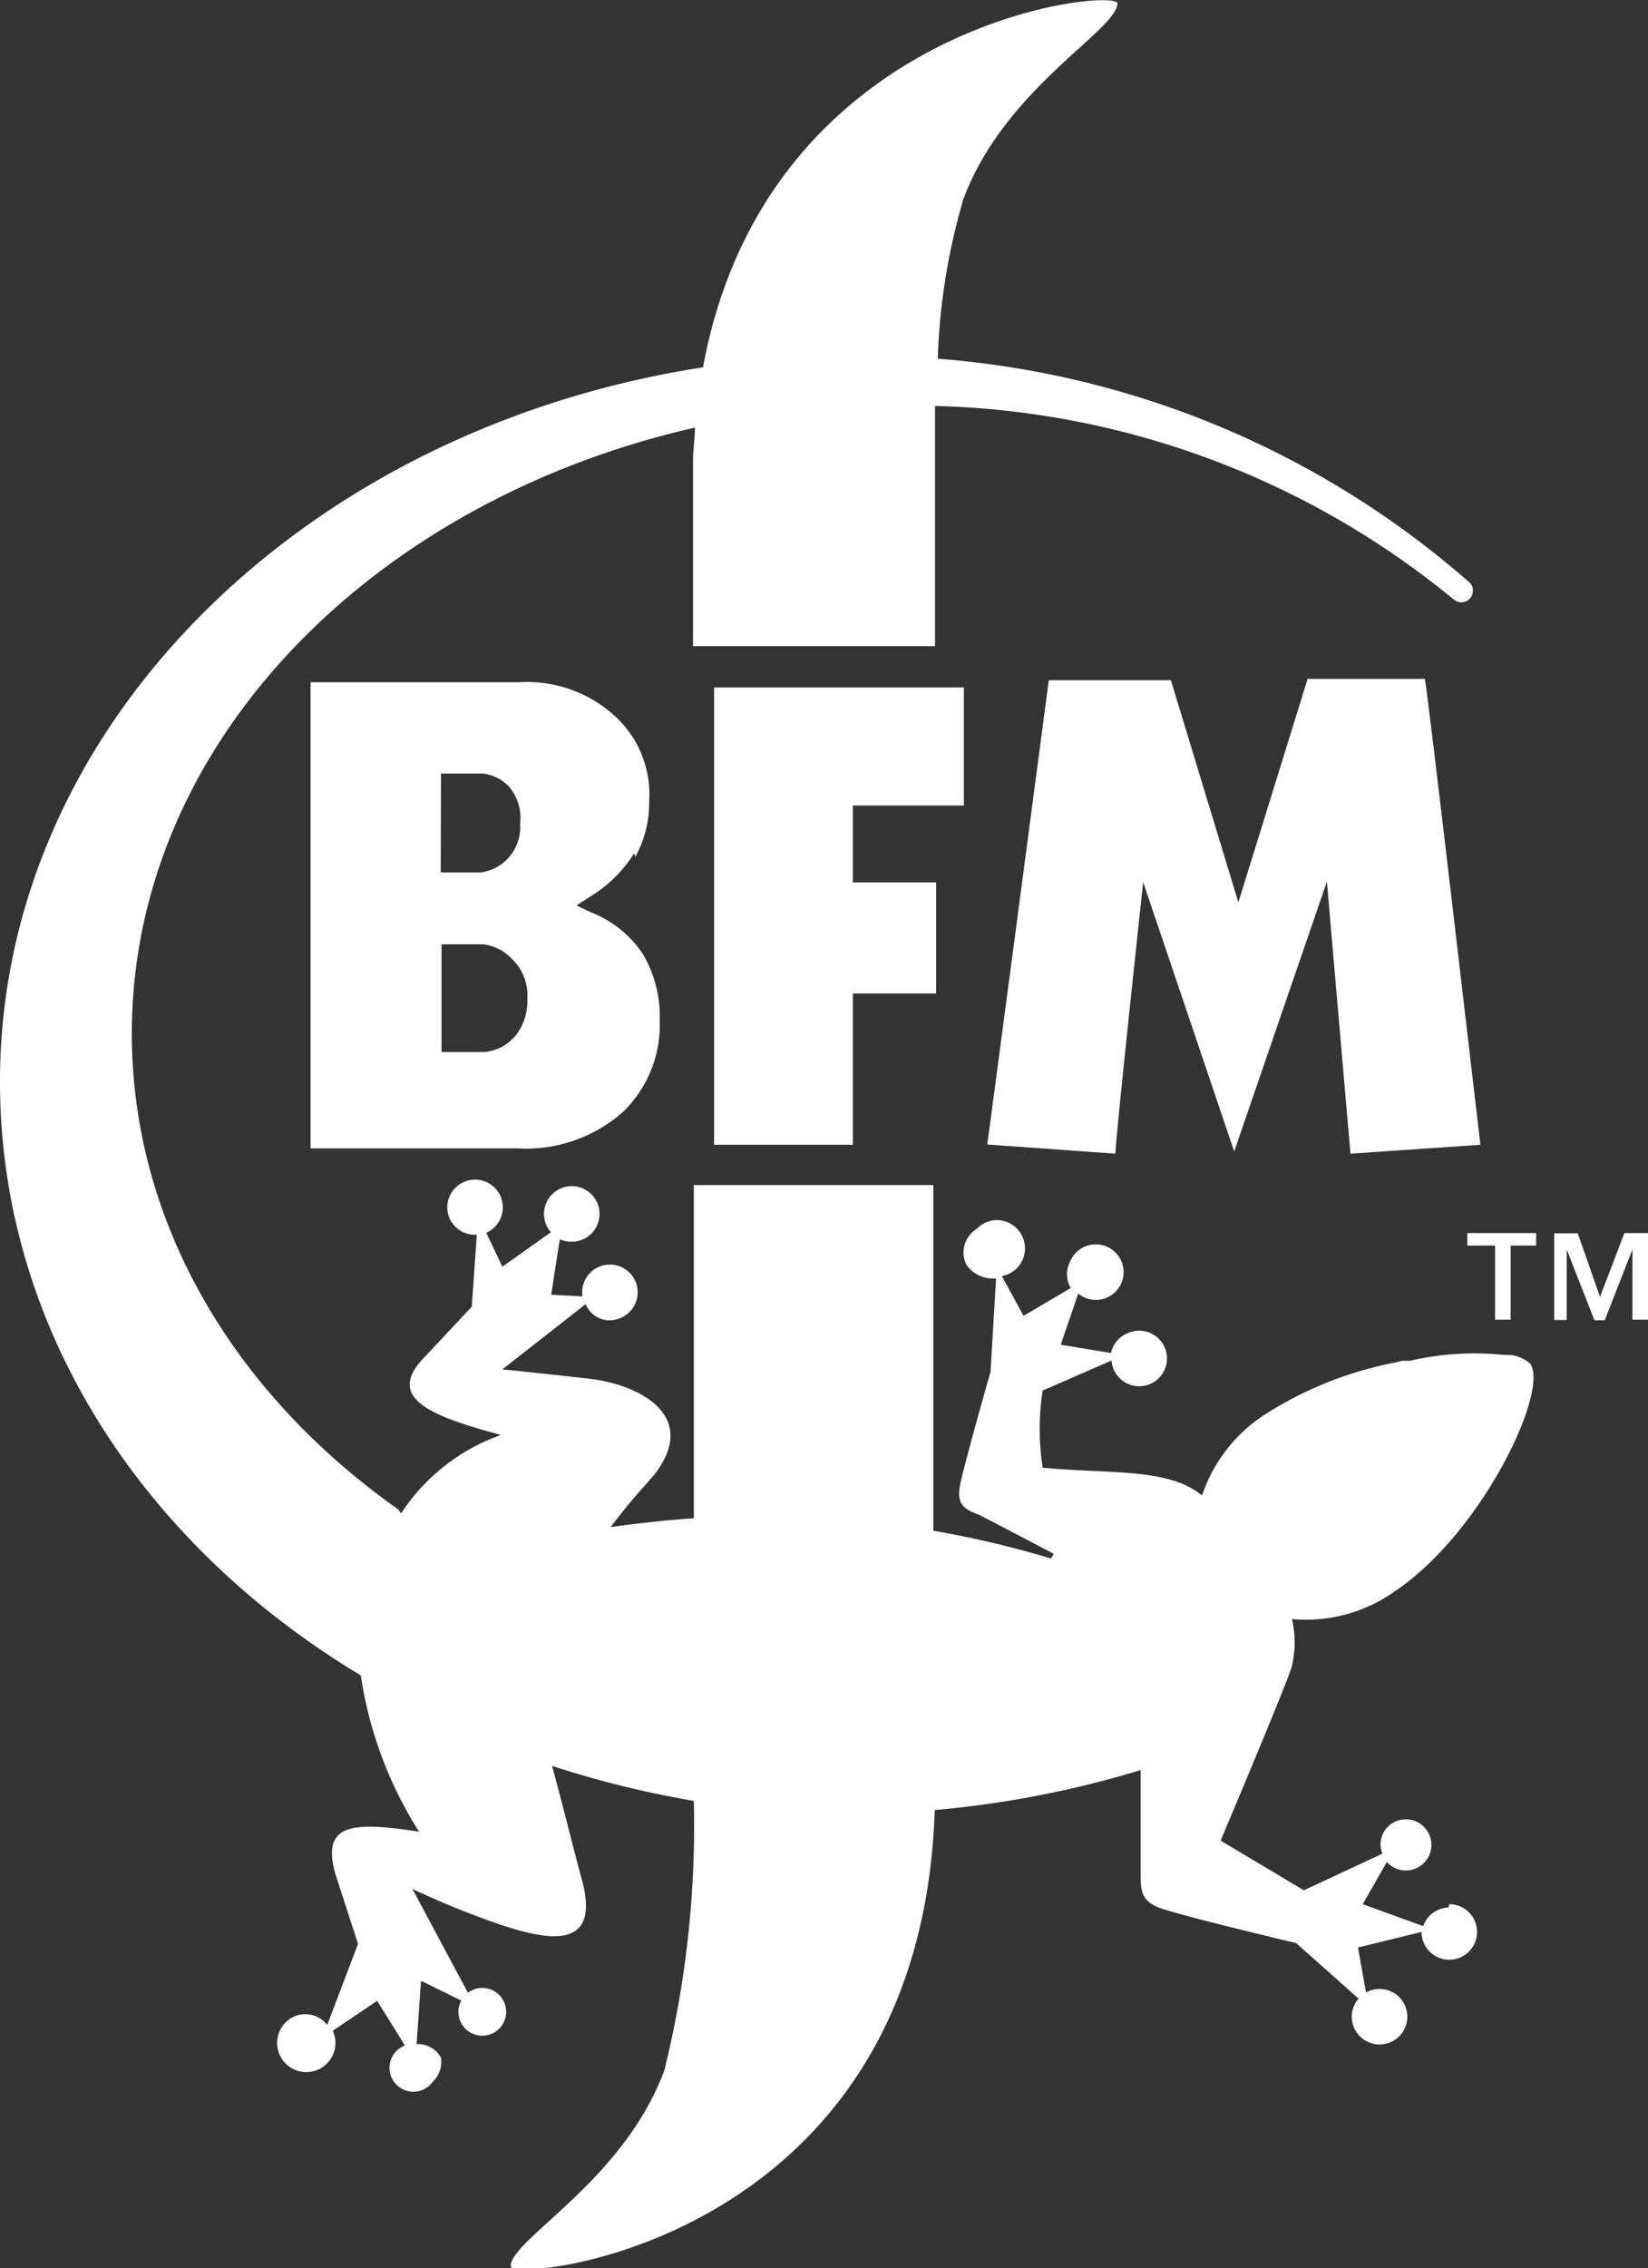
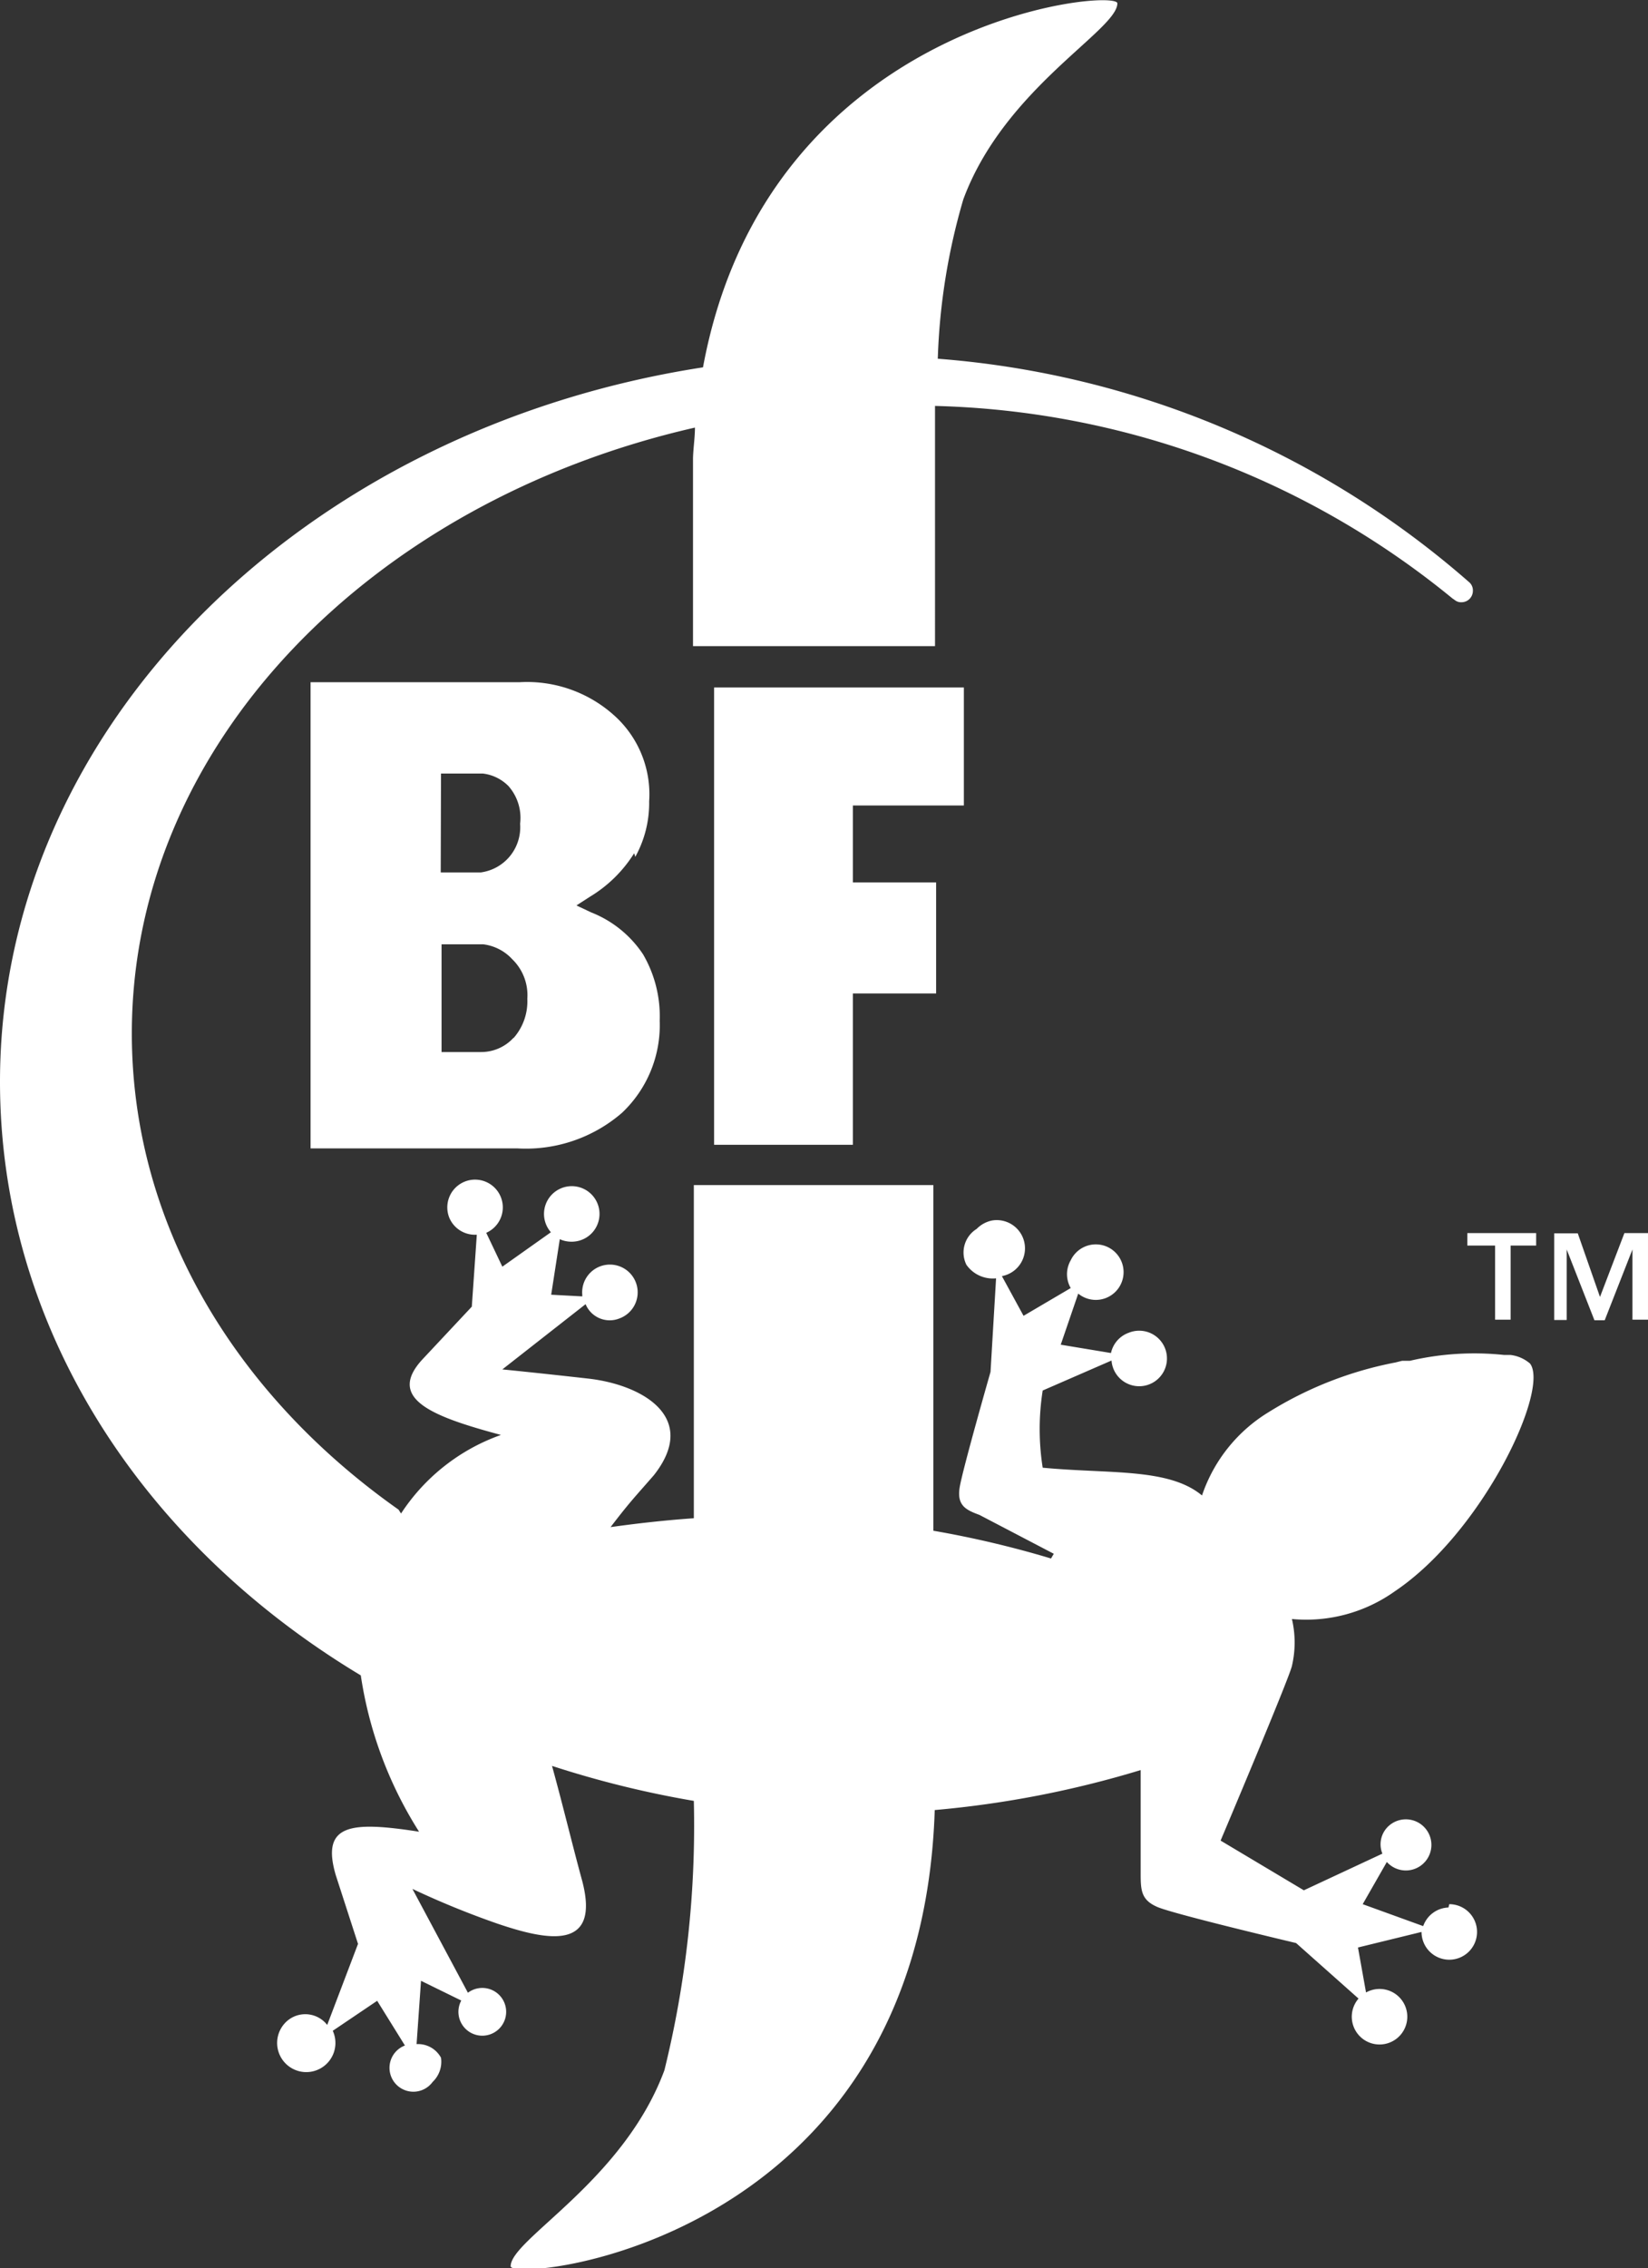
<svg xmlns="http://www.w3.org/2000/svg" id="BFM" viewBox="0 0 59.38 81.69">
  <rect x="0" y="0" width="59.38" height="81.69" fill="#333333" stroke="none" />
  <defs>
    <style>.cls-1{fill:#fff;}</style>
  </defs>
  <path id="Tracé_226" data-name="Tracé 226" class="cls-1" d="M28.4,73.52a1.58,1.58,0,0,1-1.17.51H25.81V70.15h1.5a1.7,1.7,0,0,1,1.05.54,1.8,1.8,0,0,1,.54,1.42,2,2,0,0,1-.49,1.41M25.79,64H27.3a1.55,1.55,0,0,1,.92.45,1.73,1.73,0,0,1,.42,1.36,1.64,1.64,0,0,1-1.41,1.75H25.78Zm7,3a4,4,0,0,0,.5-2A3.81,3.81,0,0,0,32,61.88a4.69,4.69,0,0,0-3.37-1.17H21.09V77.5h7.45a5.29,5.29,0,0,0,3.77-1.28,4.34,4.34,0,0,0,1.36-3.32,4.43,4.43,0,0,0-.6-2.39A4,4,0,0,0,31.2,69l-.53-.25.48-.31a4.8,4.8,0,0,0,1.6-1.57Z" transform="translate(-9.9 -36.14)" />
-   <path id="Tracé_227" data-name="Tracé 227" class="cls-1" d="M57,60.64l-2.48,8-2.43-8H47.69c-.26,2-2.12,16-2.12,16l-.1.72,4.62.33c0-.53,1-9.78,1-9.78l3.28,9.7,3.34-9.72s.8,9.26.85,9.8l4.68-.32c-.07-.59-1.89-16.28-2-16.78H57" transform="translate(-9.9 -36.14)" />
  <path id="Tracé_228" data-name="Tracé 228" class="cls-1" d="M44.63,65.15V60.9h-9V77.37h5V71.92h3v-4h-3V65.15H44.7" transform="translate(-9.9 -36.14)" />
  <path id="Tracé_229" data-name="Tracé 229" class="cls-1" d="M62.09,104.84a1,1,0,0,0-.91.67L59,104.72l.87-1.52a.92.92,0,0,0,1.3.07h0a.92.92,0,1,0-1.23-1.37h0a.89.89,0,0,0-.23,1l-2.83,1.32-3-1.79s2.47-5.84,2.57-6.29a3.71,3.71,0,0,0,0-1.69,5.51,5.51,0,0,0,3.71-1c3.17-2.13,5.58-7.27,4.87-8.2a1.31,1.31,0,0,0-.7-.31h-.23a10.22,10.22,0,0,0-3.4.21h-.28l-.24.06A13.41,13.41,0,0,0,55.61,87a5.61,5.61,0,0,0-2.4,3c-1.2-1-3.33-.77-5.74-1a8.94,8.94,0,0,1,0-2.78l2.48-1.08a1,1,0,1,0,.62-1,1,1,0,0,0-.64.73l-1.81-.3.63-1.84a1,1,0,1,0-.27-1.2,1,1,0,0,0,0,1l-1.7,1L46,82.1a1,1,0,0,0-.37-2,1.08,1.08,0,0,0-.54.3,1,1,0,0,0-.37,1.29,1.16,1.16,0,0,0,1.07.49l-.2,3.37s-1,3.49-1.11,4.15.22.82.71,1l2.68,1.4-.1.17a36.25,36.25,0,0,0-4.24-1V78.82H34.9v12c-1,.07-2,.18-3,.32h0c.71-.93.9-1.11,1.56-1.87,1.64-2.08-.41-3.26-2.37-3.48S28,85.46,28,85.46l3-2.35a.94.94,0,0,0,1.23.51h0a1,1,0,1,0-1.35-.85v.06l-1.12-.06.31-2a1,1,0,0,0,.41.09,1,1,0,1,0-.73-.34L28,81.76l-.58-1.22A1,1,0,1,0,26.09,80a1,1,0,0,0,.91.61h.08l-.18,2.59L25.12,85.1c-1.31,1.42.37,2.06,2.83,2.72a7.15,7.15,0,0,0-3.6,2.83l-.09-.14c-5.89-4.15-9.61-10.29-9.61-17.15,0-10.41,8.62-19.16,20.29-21.82h0c0,.36-.06.73-.07,1.11v6.76h8.72V50.76a30.61,30.61,0,0,1,18.64,6.93l.1.07h0a.34.34,0,0,0,.22.07.41.41,0,0,0,.42-.4h0a.39.39,0,0,0-.12-.31h0a32.85,32.85,0,0,0-19.16-8.06,22.85,22.85,0,0,1,.92-5.74c1.48-4,5.55-6.09,5.55-7.06,0-.56-12.61.56-14.93,13.11h0C20.9,51.58,9.9,62.26,9.9,75.1c0,8.84,5.11,16.64,13,21.38A14.48,14.48,0,0,0,25,102.11c-2.45-.38-3.55-.29-3,1.57l.8,2.47-1.11,2.92a1,1,0,0,0-1.4-.18,1.05,1.05,0,1,0,1.6.39l1.6-1.08,1,1.61a.86.86,0,1,0,1,1.31,1,1,0,0,0,.3-.87.94.94,0,0,0-.88-.49l.16-2.28,1.45.71a.86.86,0,1,0,.24-.28l-2-3.74a31.16,31.16,0,0,0,3.06,1.25c1.8.61,3.72,1,3.06-1.53-.33-1.2-.71-2.78-1.09-4.15h0A36,36,0,0,0,34.9,101a36.82,36.82,0,0,1-1.06,9.7c-1.48,4-5.54,6.09-5.54,7.06,0,.6,14.77-.75,15.28-16.43A36.42,36.42,0,0,0,51,99.89v3.67c0,.64,0,1,.6,1.26s5,1.3,5,1.3l2.25,2a1,1,0,1,0,.27-.22l-.29-1.62,2.29-.56h0a1,1,0,1,0,1-1" transform="translate(-9.9 -36.14)" />
  <path id="Tracé_230" data-name="Tracé 230" class="cls-1" d="M65.33,81h-1v2.67h-.56V81h-1v-.45h2.48V81m2.3,1.85.88-2.3h.85v3.12h-.56V81.14h0l-1,2.55h-.37l-1-2.55h0v2.54H65.9V80.56h.85Z" transform="translate(-9.9 -36.14)" />
</svg>